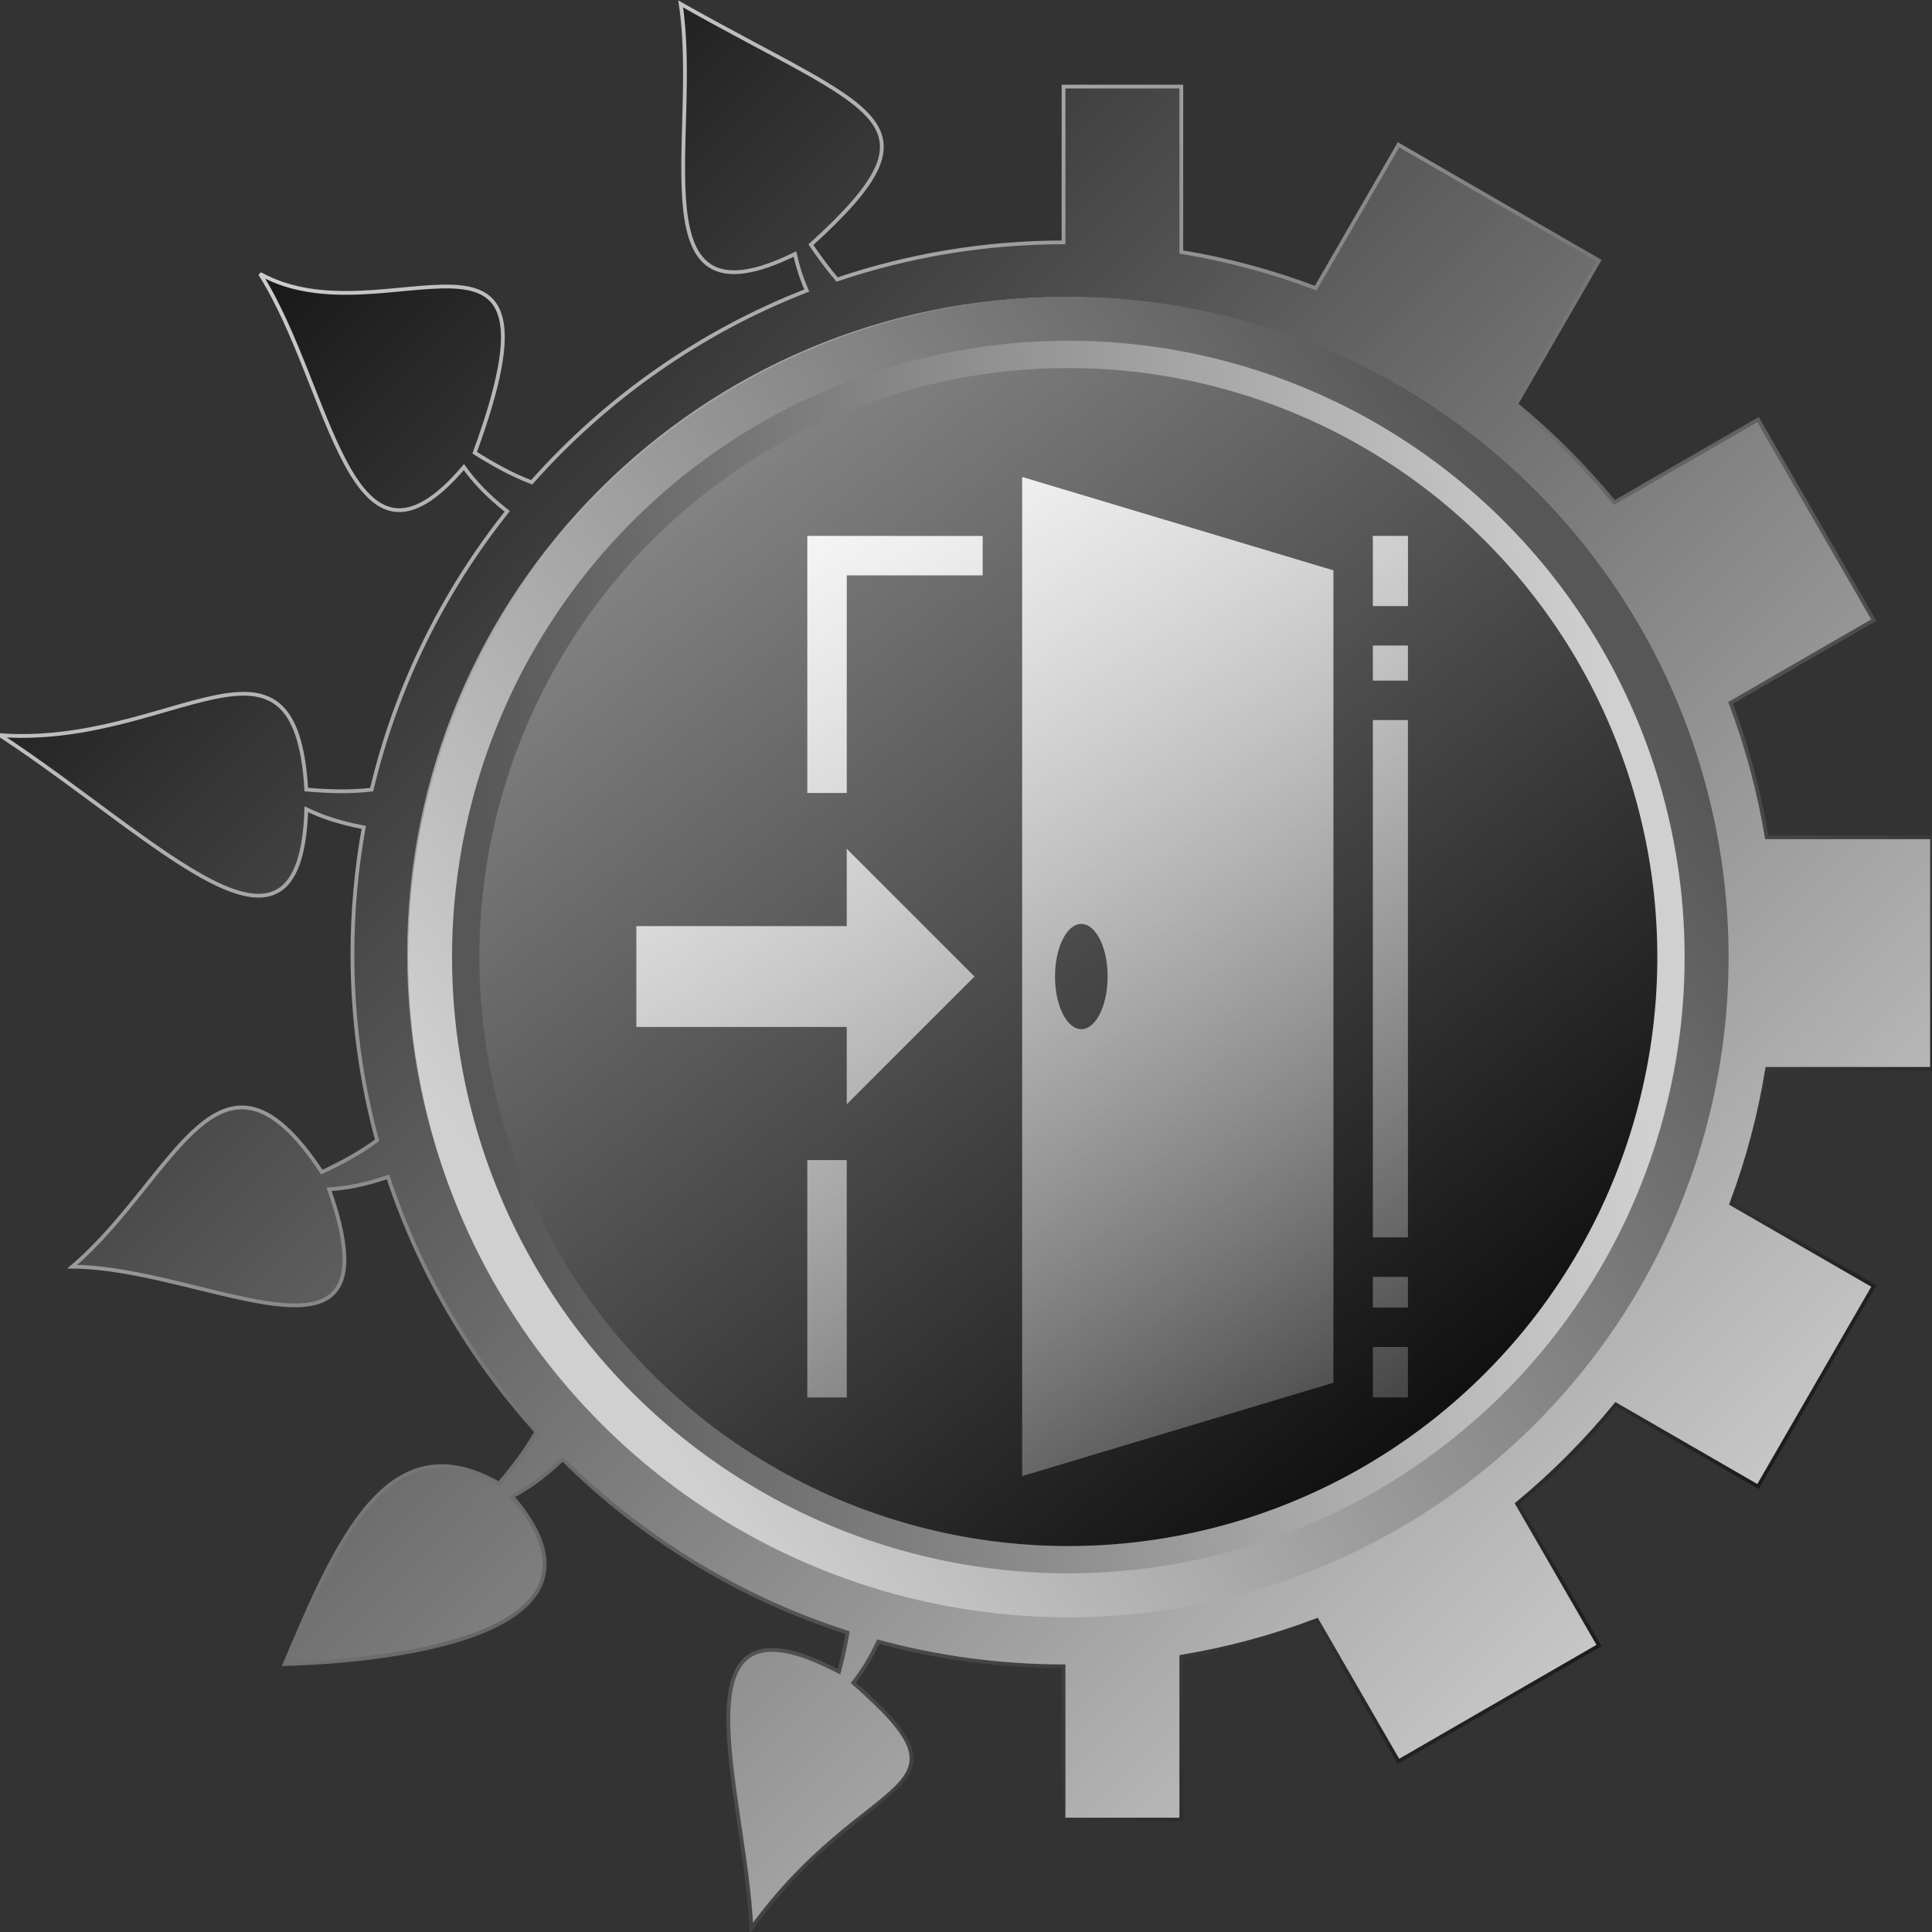
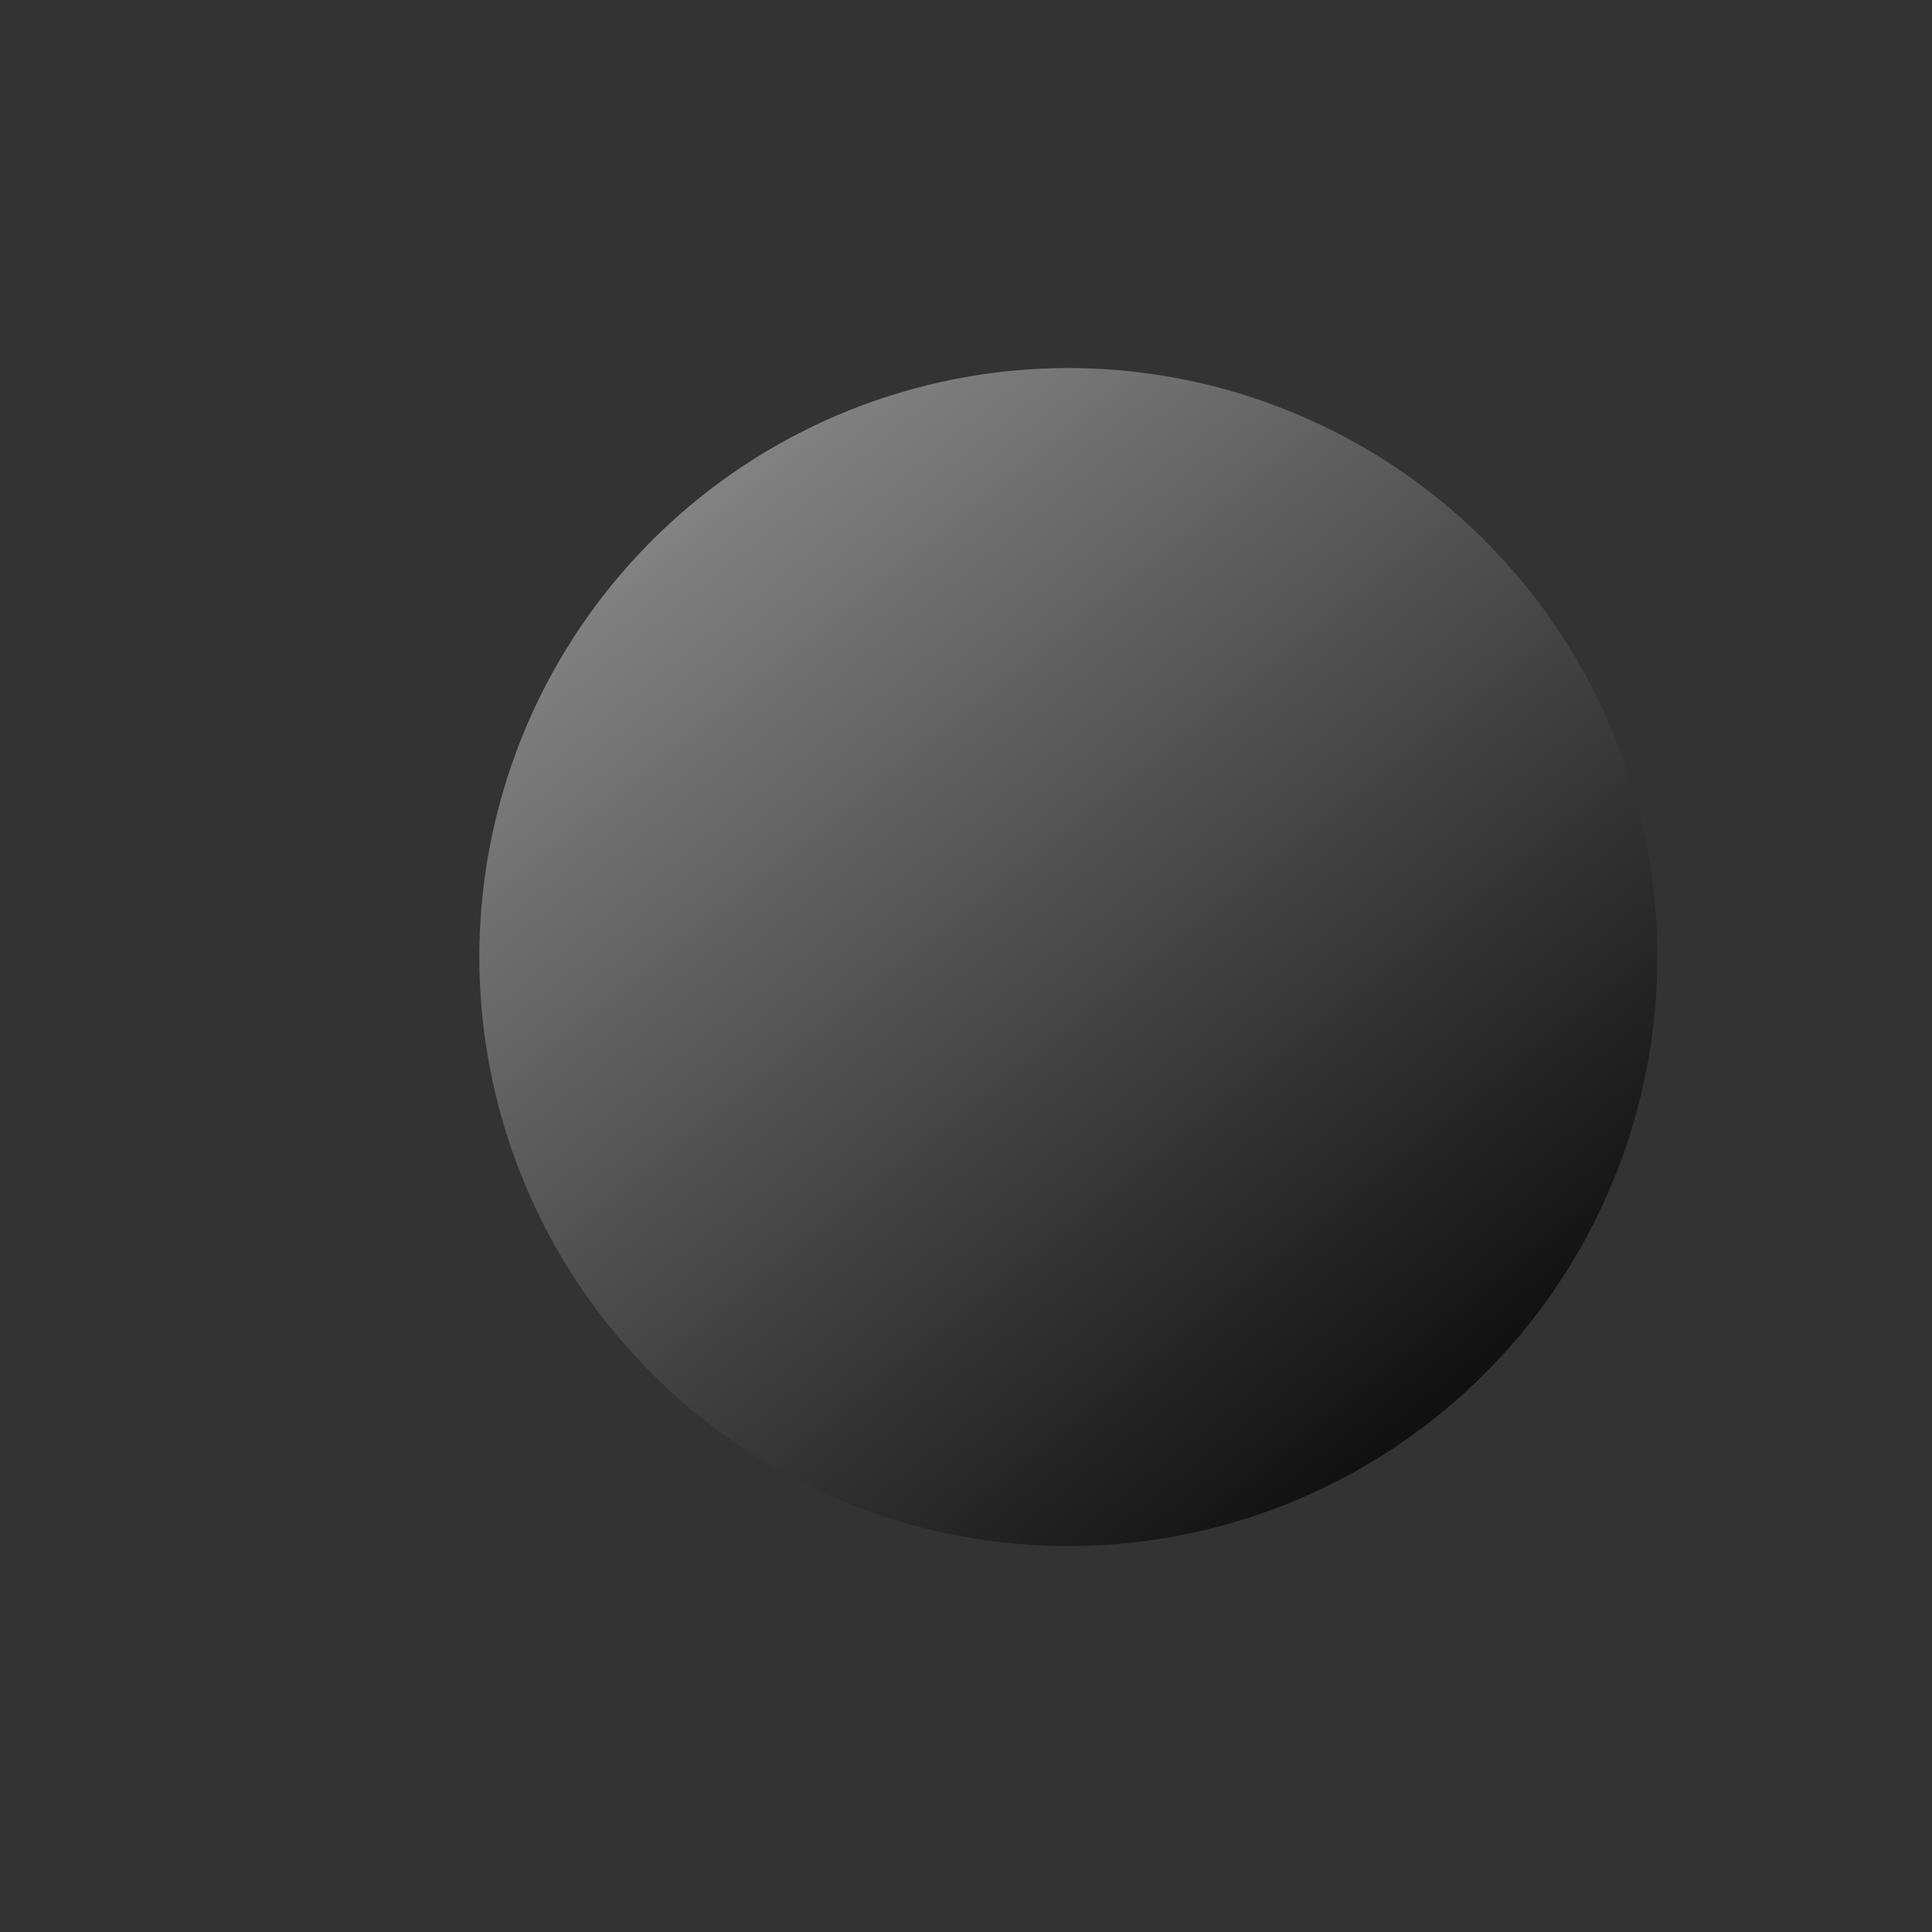
<svg xmlns="http://www.w3.org/2000/svg" xmlns:ns1="http://www.inkscape.org/namespaces/inkscape" xmlns:ns2="http://sodipodi.sourceforge.net/DTD/sodipodi-0.dtd" xmlns:xlink="http://www.w3.org/1999/xlink" width="1024" height="1024" viewBox="0 0 270.933 270.933" version="1.1" id="svg49910" ns1:version="1.1.1 (3bf5ae0d25, 2021-09-20)" ns2:docname="exit.svg">
  <rect x="0" y="0" width="270.933" height="270.933" fill="#333333" stroke="none" />
  <ns2:namedview id="namedview49912" pagecolor="#ffffff" bordercolor="#666666" borderopacity="1.0" ns1:pageshadow="2" ns1:pageopacity="0.0" ns1:pagecheckerboard="0" ns1:document-units="px" showgrid="false" ns1:snap-global="false" showguides="true" ns1:guide-bbox="true" ns1:zoom="0.77193977" ns1:cx="441.09659" ns1:cy="503.92532" ns1:window-width="1920" ns1:window-height="1061" ns1:window-x="1920" ns1:window-y="0" ns1:window-maximized="1" ns1:current-layer="layer2" units="px" />
  <defs id="defs49907">
    <linearGradient ns1:collect="always" id="lakne_outer">
      <stop style="stop-color:#151515;stop-opacity:1" offset="0" id="stop1594" />
      <stop style="stop-color:#cdcdcd;stop-opacity:1" offset="1" id="stop1596" />
    </linearGradient>
    <linearGradient ns1:collect="always" id="internal-lakne">
      <stop style="stop-color:#575757;stop-opacity:1" offset="0" id="stop3799" />
      <stop style="stop-color:#d0d0d0;stop-opacity:1" offset="1" id="stop3801" />
    </linearGradient>
    <linearGradient x1="41.77" y1="216.821" x2="35.304" y2="232.987" gradientUnits="userSpaceOnUse" gradientTransform="matrix(0.353,0,0,-0.353,23.845,194.385)" spreadMethod="pad" id="linearGradient50369">
      <stop style="stop-opacity:1;stop-color:#dbdbdb" offset="0" id="stop50365" />
      <stop style="stop-opacity:1;stop-color:#f9f9f9" offset="1" id="stop50367" />
    </linearGradient>
    <linearGradient x1="42.764" y1="152.864" x2="37.311" y2="169.043" gradientUnits="userSpaceOnUse" gradientTransform="matrix(0.353,0,0,-0.353,23.845,194.385)" spreadMethod="pad" id="linearGradient50381">
      <stop style="stop-opacity:1;stop-color:#dbdbdb" offset="0" id="stop50377" />
      <stop style="stop-opacity:1;stop-color:#f9f9f9" offset="1" id="stop50379" />
    </linearGradient>
    <linearGradient x1="112.72" y1="224.64" x2="124.48" y2="224.64" gradientUnits="userSpaceOnUse" gradientTransform="matrix(0.353,0,0,-0.353,23.845,194.385)" spreadMethod="pad" id="linearGradient50393">
      <stop style="stop-opacity:1;stop-color:#dbdbdb" offset="0" id="stop50389" />
      <stop style="stop-opacity:1;stop-color:#f9f9f9" offset="1" id="stop50391" />
    </linearGradient>
    <linearGradient x1="113.908" y1="167.928" x2="122.686" y2="165.576" gradientUnits="userSpaceOnUse" gradientTransform="matrix(0.353,0,0,-0.353,23.845,194.385)" spreadMethod="pad" id="linearGradient50405">
      <stop style="stop-opacity:1;stop-color:#dbdbdb" offset="0" id="stop50401" />
      <stop style="stop-opacity:1;stop-color:#f9f9f9" offset="1" id="stop50403" />
    </linearGradient>
    <linearGradient x1="178" y1="224.202" x2="209.92" y2="224.202" gradientUnits="userSpaceOnUse" gradientTransform="matrix(0.353,0,0,-0.353,23.845,194.385)" spreadMethod="pad" id="linearGradient50417">
      <stop style="stop-opacity:1;stop-color:#dbdbdb" offset="0" id="stop50413" />
      <stop style="stop-opacity:1;stop-color:#f9f9f9" offset="1" id="stop50415" />
    </linearGradient>
    <linearGradient x1="189.309" y1="225.533" x2="198.611" y2="225.533" gradientUnits="userSpaceOnUse" gradientTransform="matrix(0.353,0,0,-0.353,23.845,194.385)" spreadMethod="pad" id="linearGradient50429">
      <stop style="stop-opacity:1;stop-color:#dbdbdb" offset="0" id="stop50425" />
      <stop style="stop-opacity:1;stop-color:#f9f9f9" offset="1" id="stop50427" />
    </linearGradient>
    <linearGradient x1="259.051" y1="231.106" x2="275.429" y2="231.106" gradientUnits="userSpaceOnUse" gradientTransform="matrix(0.353,0,0,-0.353,23.845,194.385)" spreadMethod="pad" id="linearGradient50441">
      <stop style="stop-opacity:1;stop-color:#dbdbdb" offset="0" id="stop50437" />
      <stop style="stop-opacity:1;stop-color:#f9f9f9" offset="1" id="stop50439" />
    </linearGradient>
    <linearGradient x1="341.913" y1="210.263" x2="345.402" y2="213.751" gradientUnits="userSpaceOnUse" gradientTransform="matrix(0.353,0,0,-0.353,23.845,194.385)" spreadMethod="pad" id="linearGradient50453">
      <stop style="stop-opacity:1;stop-color:#dbdbdb" offset="0" id="stop50449" />
      <stop style="stop-opacity:1;stop-color:#f9f9f9" offset="1" id="stop50451" />
    </linearGradient>
    <linearGradient x1="341.687" y1="210.263" x2="338.198" y2="213.751" gradientUnits="userSpaceOnUse" gradientTransform="matrix(0.353,0,0,-0.353,23.845,194.385)" spreadMethod="pad" id="linearGradient50465">
      <stop style="stop-opacity:1;stop-color:#dbdbdb" offset="0" id="stop50461" />
      <stop style="stop-opacity:1;stop-color:#f9f9f9" offset="1" id="stop50463" />
    </linearGradient>
    <linearGradient x1="392.428" y1="234.456" x2="403.039" y2="234.456" gradientUnits="userSpaceOnUse" gradientTransform="matrix(0.353,0,0,-0.353,23.845,194.385)" spreadMethod="pad" id="linearGradient50477">
      <stop style="stop-opacity:1;stop-color:#dbdbdb" offset="0" id="stop50473" />
      <stop style="stop-opacity:1;stop-color:#f9f9f9" offset="1" id="stop50475" />
    </linearGradient>
    <linearGradient x1="181.461" y1="172.196" x2="187.535" y2="172.196" gradientUnits="userSpaceOnUse" gradientTransform="matrix(0.353,0,0,-0.353,23.845,194.385)" spreadMethod="pad" id="linearGradient50489">
      <stop style="stop-opacity:1;stop-color:#dbdbdb" offset="0" id="stop50485" />
      <stop style="stop-opacity:1;stop-color:#f9f9f9" offset="1" id="stop50487" />
    </linearGradient>
    <linearGradient x1="254.741" y1="172.196" x2="260.815" y2="172.196" gradientUnits="userSpaceOnUse" gradientTransform="matrix(0.353,0,0,-0.353,23.845,194.385)" spreadMethod="pad" id="linearGradient50501">
      <stop style="stop-opacity:1;stop-color:#dbdbdb" offset="0" id="stop50497" />
      <stop style="stop-opacity:1;stop-color:#f9f9f9" offset="1" id="stop50499" />
    </linearGradient>
    <linearGradient x1="329.6" y1="170.848" x2="335.541" y2="170.848" gradientUnits="userSpaceOnUse" gradientTransform="matrix(0.353,0,0,-0.353,23.845,194.385)" spreadMethod="pad" id="linearGradient50513">
      <stop style="stop-opacity:1;stop-color:#dbdbdb" offset="0" id="stop50509" />
      <stop style="stop-opacity:1;stop-color:#f9f9f9" offset="1" id="stop50511" />
    </linearGradient>
    <linearGradient x1="404.16" y1="209.408" x2="410.101" y2="209.408" gradientUnits="userSpaceOnUse" gradientTransform="matrix(0.353,0,0,-0.353,23.845,194.385)" spreadMethod="pad" id="linearGradient50525">
      <stop style="stop-opacity:1;stop-color:#dbdbdb" offset="0" id="stop50521" />
      <stop style="stop-opacity:1;stop-color:#f9f9f9" offset="1" id="stop50523" />
    </linearGradient>
    <linearGradient x1="341.2" y1="99.132" x2="345.76" y2="99.132" gradientUnits="userSpaceOnUse" gradientTransform="matrix(0.353,0,0,-0.353,23.845,194.385)" spreadMethod="pad" id="linearGradient50545">
      <stop style="stop-opacity:1;stop-color:#dbdbdb" offset="0" id="stop50541" />
      <stop style="stop-opacity:1;stop-color:#f9f9f9" offset="1" id="stop50543" />
    </linearGradient>
    <linearGradient x1="337.6" y1="102.109" x2="346" y2="102.109" gradientUnits="userSpaceOnUse" gradientTransform="matrix(0.353,0,0,-0.353,23.845,194.385)" spreadMethod="pad" id="linearGradient50557">
      <stop style="stop-opacity:1;stop-color:#dbdbdb" offset="0" id="stop50553" />
      <stop style="stop-opacity:1;stop-color:#f9f9f9" offset="1" id="stop50555" />
    </linearGradient>
    <linearGradient x1="253.968" y1="97.44" x2="268.441" y2="97.44" gradientUnits="userSpaceOnUse" gradientTransform="matrix(0.353,0,0,-0.353,23.845,194.385)" spreadMethod="pad" id="linearGradient50569">
      <stop style="stop-opacity:1;stop-color:#dbdbdb" offset="0" id="stop50565" />
      <stop style="stop-opacity:1;stop-color:#f9f9f9" offset="1" id="stop50567" />
    </linearGradient>
    <linearGradient x1="201.16" y1="104.805" x2="201.16" y2="93.682" gradientUnits="userSpaceOnUse" gradientTransform="matrix(0.353,0,0,-0.353,23.845,194.385)" spreadMethod="pad" id="linearGradient50581">
      <stop style="stop-opacity:1;stop-color:#dbdbdb" offset="0" id="stop50577" />
      <stop style="stop-opacity:1;stop-color:#f9f9f9" offset="1" id="stop50579" />
    </linearGradient>
    <linearGradient x1="410.36" y1="40.805" x2="410.36" y2="29.683" gradientUnits="userSpaceOnUse" gradientTransform="matrix(0.353,0,0,-0.353,23.845,194.385)" spreadMethod="pad" id="linearGradient50593">
      <stop style="stop-opacity:1;stop-color:#dbdbdb" offset="0" id="stop50589" />
      <stop style="stop-opacity:1;stop-color:#f9f9f9" offset="1" id="stop50591" />
    </linearGradient>
    <linearGradient x1="421.691" y1="117.694" x2="431.451" y2="112.059" gradientUnits="userSpaceOnUse" gradientTransform="matrix(0.353,0,0,-0.353,23.845,194.385)" spreadMethod="pad" id="linearGradient50605">
      <stop style="stop-opacity:1;stop-color:#dbdbdb" offset="0" id="stop50601" />
      <stop style="stop-opacity:1;stop-color:#f9f9f9" offset="1" id="stop50603" />
    </linearGradient>
    <linearGradient x1="35.701" y1="38.829" x2="55.454" y2="38.829" gradientUnits="userSpaceOnUse" gradientTransform="matrix(0.353,0,0,-0.353,23.845,194.385)" spreadMethod="pad" id="linearGradient50617">
      <stop style="stop-opacity:1;stop-color:#dbdbdb" offset="0" id="stop50613" />
      <stop style="stop-opacity:1;stop-color:#f9f9f9" offset="1" id="stop50615" />
    </linearGradient>
    <linearGradient x1="116.528" y1="42.812" x2="123.923" y2="42.812" gradientUnits="userSpaceOnUse" gradientTransform="matrix(0.353,0,0,0.353,23.845,185.241)" spreadMethod="pad" id="linearGradient50629">
      <stop style="stop-opacity:1;stop-color:#dbdbdb" offset="0" id="stop50625" />
      <stop style="stop-opacity:1;stop-color:#f9f9f9" offset="1" id="stop50627" />
    </linearGradient>
    <linearGradient x1="191.888" y1="42.932" x2="199.283" y2="42.932" gradientUnits="userSpaceOnUse" gradientTransform="matrix(0.353,0,0,0.353,23.845,185.241)" spreadMethod="pad" id="linearGradient50641">
      <stop style="stop-opacity:1;stop-color:#dbdbdb" offset="0" id="stop50637" />
      <stop style="stop-opacity:1;stop-color:#f9f9f9" offset="1" id="stop50639" />
    </linearGradient>
    <linearGradient x1="113.925" y1="30.164" x2="127.205" y2="30.164" gradientUnits="userSpaceOnUse" gradientTransform="matrix(0.353,0,0,-0.353,23.845,194.385)" spreadMethod="pad" id="linearGradient50653">
      <stop style="stop-opacity:1;stop-color:#dbdbdb" offset="0" id="stop50649" />
      <stop style="stop-opacity:1;stop-color:#f9f9f9" offset="1" id="stop50651" />
    </linearGradient>
    <linearGradient x1="189.285" y1="30.284" x2="202.565" y2="30.284" gradientUnits="userSpaceOnUse" gradientTransform="matrix(0.353,0,0,-0.353,23.845,194.385)" spreadMethod="pad" id="linearGradient50665">
      <stop style="stop-opacity:1;stop-color:#dbdbdb" offset="0" id="stop50661" />
      <stop style="stop-opacity:1;stop-color:#f9f9f9" offset="1" id="stop50663" />
    </linearGradient>
    <linearGradient x1="260.37" y1="42.455" x2="278.611" y2="42.455" gradientUnits="userSpaceOnUse" gradientTransform="matrix(0.353,0,0,-0.353,23.845,194.385)" spreadMethod="pad" id="linearGradient50677">
      <stop style="stop-opacity:1;stop-color:#dbdbdb" offset="0" id="stop50673" />
      <stop style="stop-opacity:1;stop-color:#f9f9f9" offset="1" id="stop50675" />
    </linearGradient>
    <linearGradient x1="334.93" y1="22.822" x2="353.171" y2="22.822" gradientUnits="userSpaceOnUse" gradientTransform="matrix(0.353,0,0,-0.353,23.845,194.385)" spreadMethod="pad" id="linearGradient50689">
      <stop style="stop-opacity:1;stop-color:#dbdbdb" offset="0" id="stop50685" />
      <stop style="stop-opacity:1;stop-color:#f9f9f9" offset="1" id="stop50687" />
    </linearGradient>
    <linearGradient x1="260.37" y1="31.768" x2="278.611" y2="31.768" gradientUnits="userSpaceOnUse" gradientTransform="matrix(0.353,0,0,-0.353,23.845,194.385)" spreadMethod="pad" id="linearGradient50701">
      <stop style="stop-opacity:1;stop-color:#dbdbdb" offset="0" id="stop50697" />
      <stop style="stop-opacity:1;stop-color:#f9f9f9" offset="1" id="stop50699" />
    </linearGradient>
    <linearGradient x1="334.93" y1="33.508" x2="353.171" y2="33.508" gradientUnits="userSpaceOnUse" gradientTransform="matrix(0.353,0,0,-0.353,23.845,194.385)" spreadMethod="pad" id="linearGradient50713">
      <stop style="stop-opacity:1;stop-color:#dbdbdb" offset="0" id="stop50709" />
      <stop style="stop-opacity:1;stop-color:#f9f9f9" offset="1" id="stop50711" />
    </linearGradient>
    <linearGradient ns1:collect="always" xlink:href="#internal-lakne" id="linearGradient3359" x1="-101.257" y1="-291.816" x2="27.106" y2="-180.861" gradientUnits="userSpaceOnUse" gradientTransform="matrix(1.015,0,0,1.015,126.597,62.459)" />
    <linearGradient ns1:collect="always" xlink:href="#internal-lakne" id="linearGradient3493" gradientUnits="userSpaceOnUse" x1="-101.257" y1="-291.816" x2="27.106" y2="-180.861" gradientTransform="matrix(0.947,0,0,0.947,42.437,426.237)" />
    <linearGradient ns1:collect="always" xlink:href="#linearGradient71169" id="linearGradient71171" x1="-16.274" y1="265.944" x2="0.53" y2="114.386" gradientUnits="userSpaceOnUse" gradientTransform="matrix(1.074,0,0,1.074,9.451,-4.556)" />
    <linearGradient ns1:collect="always" id="linearGradient71169">
      <stop style="stop-color:#111111;stop-opacity:1" offset="0" id="stop71165" />
      <stop style="stop-color:#828282;stop-opacity:1" offset="1" id="stop71167" />
    </linearGradient>
    <linearGradient ns1:collect="always" xlink:href="#linearGradient71169" id="linearGradient71171-4" x1="51.143" y1="384.159" x2="95.58" y2="409.765" gradientUnits="userSpaceOnUse" />
    <linearGradient ns1:collect="always" xlink:href="#lakne_outer" id="linearGradient1430" gradientUnits="userSpaceOnUse" x1="7.728" y1="10.561" x2="60.705" y2="63.369" gradientTransform="scale(3.78)" />
    <linearGradient ns1:collect="always" xlink:href="#lakne_outer" id="linearGradient2547" x1="243.11" y1="227.072" x2="44.639" y2="31.786" gradientUnits="userSpaceOnUse" />
    <linearGradient ns1:collect="always" id="khanat-icon">
      <stop style="stop-color:#fefefe;stop-opacity:1;" offset="0" id="stop933" />
      <stop style="stop-color:#fefefe;stop-opacity:0.215" offset="1" id="stop935" />
    </linearGradient>
    <linearGradient ns1:collect="always" xlink:href="#khanat-icon" id="linearGradient1097" gradientUnits="userSpaceOnUse" gradientTransform="matrix(0.814,0,0,0.814,33.15,25.984)" x1="87.829" y1="46.85" x2="187.66" y2="216.704" />
  </defs>
  <g ns1:label="button_base" ns1:groupmode="layer" id="layer1" style="display:inline">
    <g ns1:groupmode="layer" id="layer7" ns1:label="outer_circle" style="display:inline" ns2:insensitive="true">
-       <path id="rect4981-4-5" style="color:#000000;font-variation-settings:normal;display:inline;overflow:visible;visibility:visible;opacity:1;vector-effect:none;fill:url(#linearGradient1430);fill-opacity:1;fill-rule:nonzero;stroke:url(#linearGradient2547);stroke-width:0.529;stroke-linecap:butt;stroke-linejoin:miter;stroke-miterlimit:4;stroke-dasharray:none;stroke-dashoffset:0;stroke-opacity:1;-inkscape-stroke:none;marker:none;enable-background:accumulate;stop-color:#000000;stop-opacity:1" d="m 95.456,0.552 c 2.83,18.692 -6.58,46.153 16.025,35.071 0.325,1.5 0.801,3.137 1.656,5.12 C 98.205,46.551 85.013,55.852 74.56,67.638 71.709,66.552 69.103,65.075 66.567,63.489 80.641,25.061 53.944,48.15 36.467,38.404 46.574,54.327 48.952,84.417 65.055,65.5 c 1.313,1.83 3.02,3.793 6.079,6.211 -8.984,11.28 -15.578,24.543 -19.014,39.023 -3.089,0.368 -6.134,0.248 -9.167,-0.011 C 41.399,84.677 24.19,104.851 5.3316664e-6,103.097 22.493,117.9 42.126,139.422 42.957,113.48 c 1.962,0.958 4.372,1.848 8.054,2.55 -1.042,5.778 -1.588,11.727 -1.588,17.802 0,9.023 1.208,17.765 3.457,26.082 -2.435,1.803 -5.064,3.191 -7.748,4.459 -14.445,-21.791 -20.531,0.929 -35.007,13.259 18.978,0.123 46.038,17.605 36.023,-10.853 2.191,-0.13 4.712,-0.524 8.267,-1.742 4.405,13.378 11.561,25.512 20.801,35.728 -1.481,2.66 -3.313,5.019 -5.246,7.29 -15.492,-8.848 -22.644,7.801 -30.046,25.304 15.974,-0.435 48.419,-4.34 31.903,-23.508 2.007,-1.048 4.217,-2.491 7.08,-5.216 11.077,11.008 24.718,19.436 39.942,24.309 -0.291,1.858 -0.714,3.681 -1.19,5.489 -24.127,-12.646 -13.144,16.761 -12.291,35.95 16.344,-22.487 32.778,-18.301 14.288,-34.399 1.153,-1.471 2.313,-3.191 3.495,-5.77 8.289,2.245 17.002,3.454 25.994,3.465 v 21.485 h 16.517 v -22.834 c 6.579,-1.089 12.94,-2.822 19.02,-5.133 l 11.435,19.806 28.125,-16.238 -11.487,-19.895 c 5.056,-4.173 9.691,-8.836 13.841,-13.911 l 19.941,11.512 16.238,-28.124 -19.978,-11.534 c 2.268,-6.051 3.963,-12.38 5.023,-18.921 h 23.114 v -32.476 h -23.174 c -1.081,-6.52 -2.794,-12.826 -5.076,-18.856 L 262.773,86.959 246.535,58.835 226.396,70.462 c -4.137,-5.027 -8.755,-9.644 -13.784,-13.779 L 224.241,36.54 196.116,20.303 184.511,40.405 c -6.028,-2.278 -12.332,-3.989 -18.849,-5.068 V 12.142 H 149.145 v 21.846 c -11.099,0.013 -21.777,1.843 -31.753,5.207 -1.335,-1.553 -2.531,-3.198 -3.676,-4.879 19.448,-17.649 8.808,-18.457 -18.26,-33.764 z m 53.812,41.372 c 50.806,0 91.908,41.102 91.908,91.908 0,50.806 -41.102,91.909 -91.908,91.909 -50.806,0 -91.909,-41.102 -91.909,-91.909 0,-50.806 41.102,-91.908 91.909,-91.908 z" />
-     </g>
+       </g>
    <g ns1:groupmode="layer" id="layer10" ns1:label="outer_border" style="display:inline">
-       <circle style="font-variation-settings:normal;vector-effect:none;fill:none;fill-opacity:1;fill-rule:evenodd;stroke:url(#linearGradient3359);stroke-width:8.2;stroke-linecap:butt;stroke-linejoin:miter;stroke-miterlimit:4;stroke-dasharray:none;stroke-dashoffset:0;stroke-opacity:1;-inkscape-stroke:none;marker:none;paint-order:markers stroke fill;stop-color:#000000" id="path2502-1" cx="91.813" cy="-178.964" transform="rotate(104.696)" r="88.49" />
-     </g>
+       </g>
    <g ns1:groupmode="layer" id="layer9" ns1:label="inner_border" style="display:inline">
-       <circle style="font-variation-settings:normal;vector-effect:none;fill:none;fill-opacity:1;fill-rule:evenodd;stroke:url(#linearGradient3493);stroke-width:7.654;stroke-linecap:butt;stroke-linejoin:miter;stroke-miterlimit:4;stroke-dasharray:none;stroke-dashoffset:0;stroke-opacity:1;-inkscape-stroke:none;marker:none;paint-order:markers stroke fill;stop-color:#000000" id="path2502-1-5" cx="9.97" cy="200.894" transform="rotate(-45.304)" r="82.596" />
-     </g>
+       </g>
    <g ns1:groupmode="layer" id="layer8" ns1:label="inner_circle" style="display:inline">
      <circle style="font-variation-settings:normal;opacity:1;vector-effect:none;fill:url(#linearGradient71171);fill-opacity:1;fill-rule:evenodd;stroke:none;stroke-width:16.096;stroke-linecap:square;stroke-linejoin:miter;stroke-miterlimit:4;stroke-dasharray:none;stroke-dashoffset:0;stroke-opacity:1;-inkscape-stroke:none;marker:none;paint-order:markers stroke fill;stop-color:#000000;stop-opacity:1" id="path2502-1-5-7" cx="9.97" cy="200.894" transform="rotate(-45.304)" r="82.596" />
    </g>
  </g>
  <g ns1:groupmode="layer" id="layer2" ns1:label="door">
-     <path fill="#ffffff" d="M 143.339,66.886 V 207.004 l 43.652,-13.095 V 79.982 Z m 49.166,8.263 0.022,0.715 v 9.128 h 4.919 v -9.837 z m -79.292,0.007 V 111.206 h 5.533 V 80.69 h 19.059 v -5.533 z m 79.311,15.37 v 4.919 h 4.918 V 90.527 Z m 0,10.452 v 72.549 h 4.918 v -72.549 z m -73.778,18.053 v 10.843 H 89.235 v 14.141 h 29.511 v 10.843 l 17.914,-17.914 z m 32.893,10.536 c 2.037,0 3.689,3.303 3.689,7.378 0,4.075 -1.652,7.378 -3.689,7.378 -2.037,0 -3.689,-3.303 -3.689,-7.378 0,-4.075 1.652,-7.378 3.689,-7.378 z m -32.893,33.117 h -5.533 v 33.283 h 5.533 z m 73.778,16.376 v 4.304 h 4.918 v -4.304 z m 0,9.837 v 7.07 h 4.918 v -7.07 z" id="path1308" style="font-variation-settings:normal;vector-effect:none;fill:url(#linearGradient1097);fill-opacity:1;stroke:none;stroke-width:13.088;stroke-linecap:square;stroke-linejoin:miter;stroke-miterlimit:4;stroke-dasharray:none;stroke-dashoffset:0;stroke-opacity:1;-inkscape-stroke:none;paint-order:markers stroke fill;stop-color:#000000" ns2:nodetypes="ccccccccccccccccccccccccccccccccccccsssssccccccccccccccc" />
-   </g>
+     </g>
</svg>